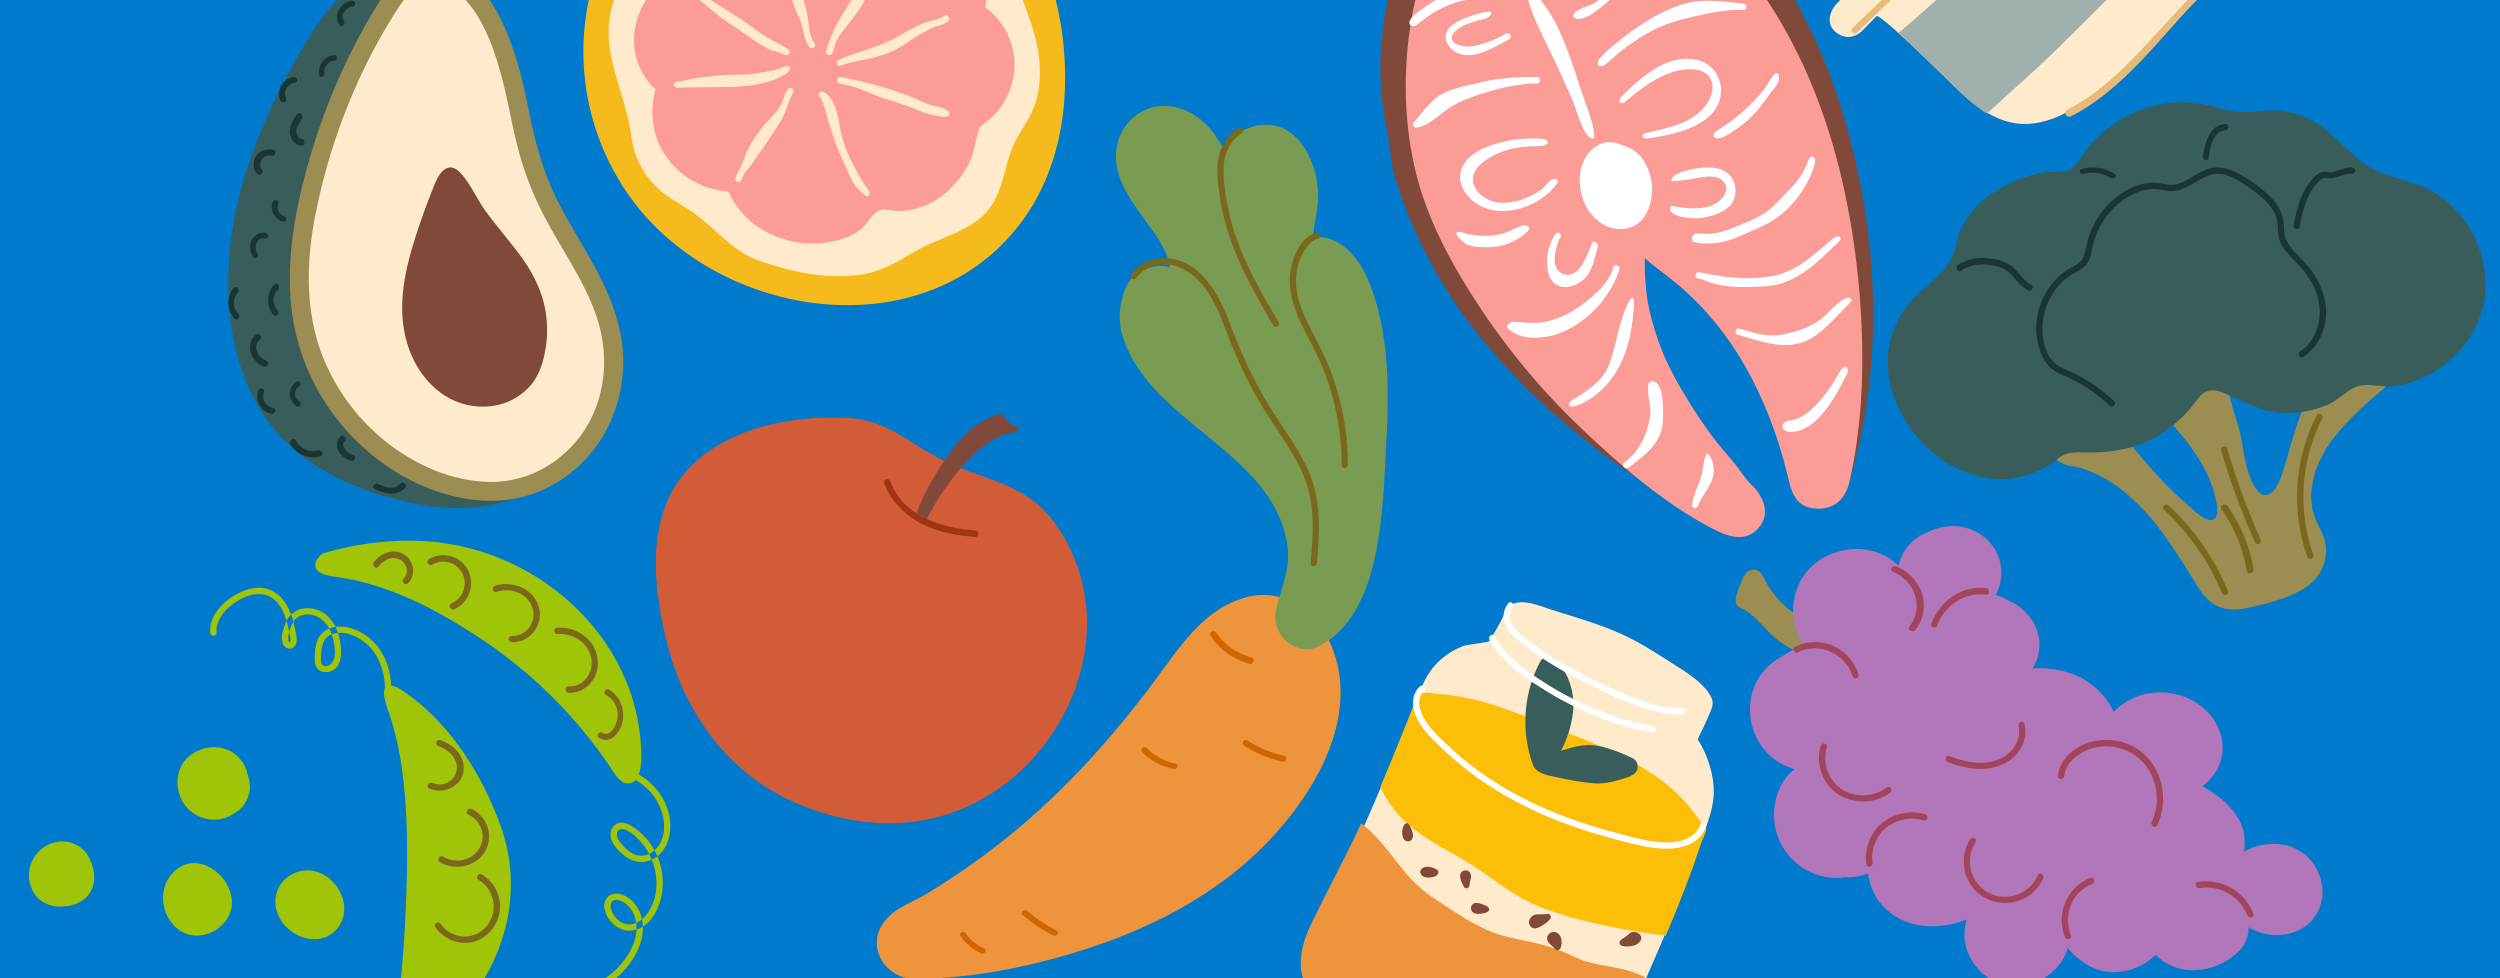
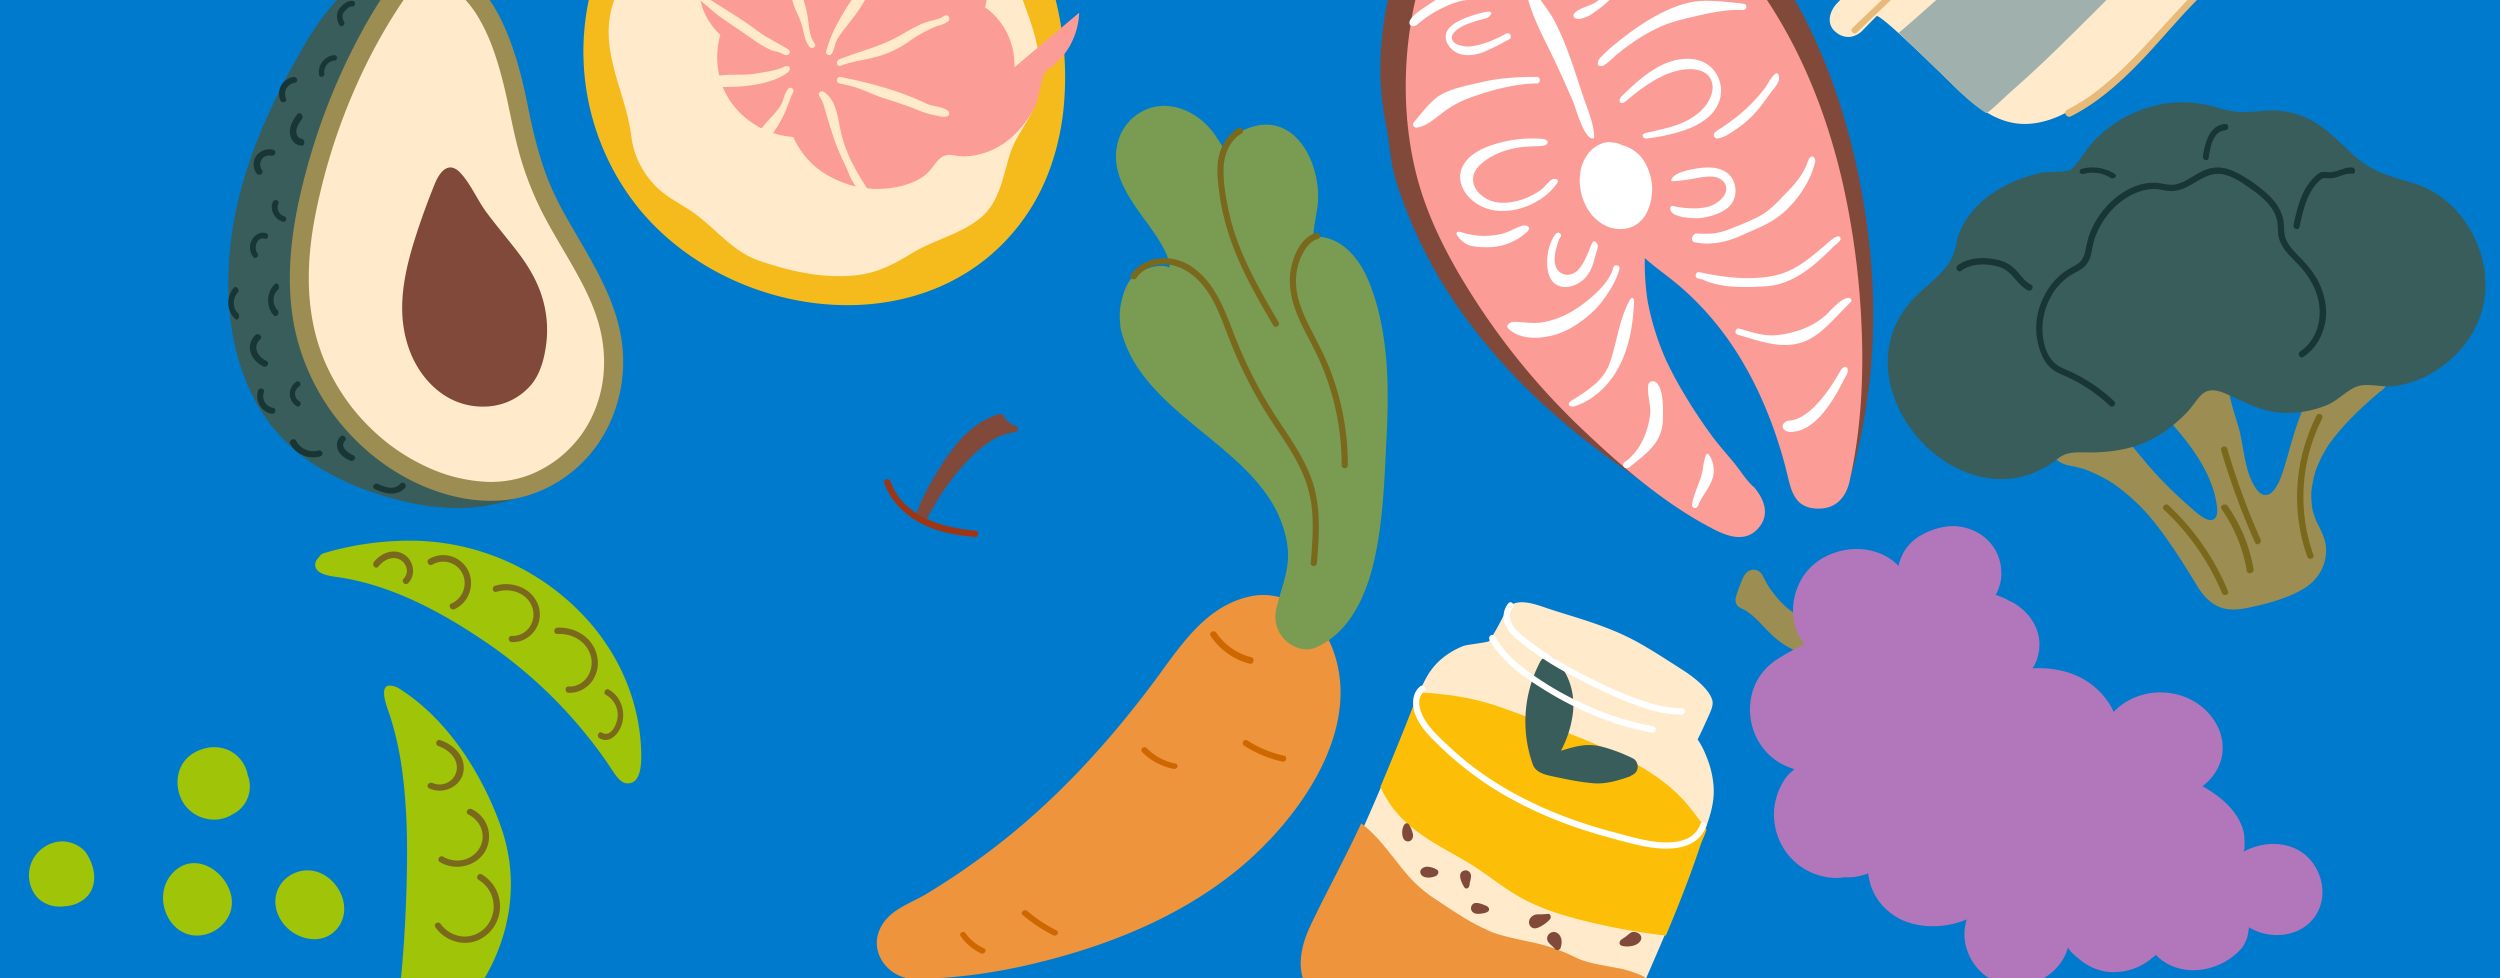
<svg xmlns="http://www.w3.org/2000/svg" width="690" height="270" viewBox="0 0 690 270">
  <g fill="none" fill-rule="evenodd">
    <path fill="#007ACD" d="M0 0h690v270H0z" />
    <path d="M293.47 30.7a88.55 88.55 0 0 0-6.77-44.55c-8.43-19.3-24.68-32.82-45.52-36.72-35.65-6.67-71.15 14.75-78.8 51.17a69 69 0 0 0 13.98 57c26.11 31.84 81.88 38.29 106.86 1.85 5.78-8.42 9.05-18.38 10.25-28.74" fill="#F5BB1D" />
    <path d="M286.95 18.2a37.23 37.23 0 0 0-.45-4.12c-1.35-8.25-5.42-15.69-7.21-23.73-1.6-7.19-6.29-13.54-12.23-17.87-6.36-4.63-13.97-7.2-20.59-11.45-6.33-4.07-14.4-4.38-21.84-3.22-4.9.76-9.68 2.1-14.5 3.2-4.88 1.13-9.82 1.78-14.54 3.52-5.34 1.96-10.07 5.45-12.93 10.44-2.43 4.23-3.2 9.2-5.8 13.36-2.55 4.11-5.98 7.58-7.54 12.27-4.4 13.27 3.44 24.45 4.95 37.26a23.74 23.74 0 0 0 8.15 14.86c2.91 2.44 6.4 4.08 9.45 6.33 6.09 4.46 10.43 10.44 17.79 12.95 8.6 2.93 17.46 4.95 26.62 3.97 6.11-.65 10.48-3.1 15.6-6.19 5.85-3.53 12.78-5.03 18.25-9.24 5.88-4.51 6.58-11.84 8.76-18.4 1.33-4 4.02-7.32 5.82-11.09 1.92-4 2.47-8.45 2.24-12.85" fill="#FFEACC" />
-     <path d="M279.97 18.59a19.52 19.52 0 0 0-7.01-15.77 9.6 9.6 0 0 0-1.08-.76c2.04-7.76-2.54-14.84-8.97-18.84a26.3 26.3 0 0 0-10.7-3.8c-1.16-.13-4.14.47-5.03-.02-1.4-.77-2.74-5.15-3.87-6.55-5.6-6.92-18.24-8.7-25.74-4.03a13.52 13.52 0 0 0-4.69 4.69 15.8 15.8 0 0 0-3.63-1.08 18.71 18.71 0 0 0-4.23-.22c-8.72.78-15.28 6.94-17.88 15.08a23.12 23.12 0 0 0-1 5.42c-.3.14-.58.3-.87.48-11.12 6.93-14.13 22.24-4.43 31.42l.1.09c-.19.6-.35 1.21-.46 1.83a23.2 23.2 0 0 0 .28 9.95c1.43 5.9 5.82 11.04 11.16 13.82 2.9 1.5 5.94 2.33 9.14 2.6a23.29 23.29 0 0 0 4.4 6.56c2.73 2.96 6.25 4.86 9.98 6.24a25.8 25.8 0 0 0 10.23 1.48c4-.22 8.53-1.26 11.76-3.75 1.73-1.32 3-3.95 4.68-5.04 1.78-1.15 3.5-.17 5.81-.16 4.76.02 9.5-1.92 13.1-4.98a27.93 27.93 0 0 0 6.93-9.18c.61-1.27 2.1-8.9 2.7-9.28a20.67 20.67 0 0 0 6.58-6.77 20.27 20.27 0 0 0 2.74-9.43" fill="#FC9C97" />
+     <path d="M279.97 18.59a19.52 19.52 0 0 0-7.01-15.77 9.6 9.6 0 0 0-1.08-.76c2.04-7.76-2.54-14.84-8.97-18.84a26.3 26.3 0 0 0-10.7-3.8c-1.16-.13-4.14.47-5.03-.02-1.4-.77-2.74-5.15-3.87-6.55-5.6-6.92-18.24-8.7-25.74-4.03a13.52 13.52 0 0 0-4.69 4.69 15.8 15.8 0 0 0-3.63-1.08 18.71 18.71 0 0 0-4.23-.22a23.12 23.12 0 0 0-1 5.42c-.3.14-.58.3-.87.48-11.12 6.93-14.13 22.24-4.43 31.42l.1.09c-.19.6-.35 1.21-.46 1.83a23.2 23.2 0 0 0 .28 9.95c1.43 5.9 5.82 11.04 11.16 13.82 2.9 1.5 5.94 2.33 9.14 2.6a23.29 23.29 0 0 0 4.4 6.56c2.73 2.96 6.25 4.86 9.98 6.24a25.8 25.8 0 0 0 10.23 1.48c4-.22 8.53-1.26 11.76-3.75 1.73-1.32 3-3.95 4.68-5.04 1.78-1.15 3.5-.17 5.81-.16 4.76.02 9.5-1.92 13.1-4.98a27.93 27.93 0 0 0 6.93-9.18c.61-1.27 2.1-8.9 2.7-9.28a20.67 20.67 0 0 0 6.58-6.77 20.27 20.27 0 0 0 2.74-9.43" fill="#FC9C97" />
    <path d="M224.83 11.97c-1.35-1.83-1.51-4.18-1.77-6.37-.3-2.44-1.03-4.75-1.68-7.11-.49-1.8-.74-3.62-1.07-5.45a60.05 60.05 0 0 0-2.15-8.34c-.49-1.48-.6-3.06-1.16-4.54-.22-.61-.55-1.51-1.18-1.83-.68-.34-2.08.13-1.78 1.08.72 2.27 1.05 4.63 1.46 6.96.41 2.3 1.08 4.55 1.65 6.8.64 2.59 1.02 5.25 1.8 7.79.52 1.74 1.45 3.32 2.06 5.04.78 2.18.9 4.92 2.33 6.85.66.89 2.16.02 1.5-.88m18.51-26.44l-.04.04c-.8.8-1.29 2.33-1.83 3.34-1.28 2.44-2.6 4.85-4.03 7.2-3.53 5.78-7.7 11.3-9.41 18.03-.26 1 .96 1.46 1.5.71.65-.91.8-2.28 1.23-3.32.58-1.36 1.5-2.52 2.41-3.67 2.47-3.13 4.91-6.24 6.58-9.91.92-2.03 1.66-4.14 2.54-6.18.44-1.04.93-2.07 1.48-3.05.44-.78 1.34-1.76 1.2-2.73-.12-.88-1.08-.96-1.63-.46m-25.78 28.12c-.07-.06-.16-.1-.24-.16-2.13-1.3-4.36-2.44-6.48-3.75-1.56-.95-2.99-2.17-4.51-3.2-3.18-2.15-6.46-4.15-9.7-6.23-1.75-1.13-3.2-2.6-4.95-3.71v-.01c-.64-.82-2.03-.12-1.61.7a.8.8 0 0 0 .4.57l.06.03c.82.95 1.82 1.55 2.8 2.3 1.95 1.5 3.7 3.22 5.7 4.67 2.1 1.5 4.26 2.88 6.37 4.34 1.66 1.15 3.27 2.36 5.01 3.38.88.52 1.8 1 2.75 1.38.48.18.98.22 1.47.36.61.16 1.14.49 1.72.73.23.1.47.18.72.17.54-.01 1.07-.59.88-1.11a.97.97 0 0 0-.39-.46m-.55 4.59c-.64.1-1.37.55-1.97.74-2.05.68-4.11.92-6.23 1.3-3.02.53-6.11.2-9.17.45-1.55.13-3.1.3-4.65.46-1.35.14-2.7.33-4.03.58-1.25.23-2.5.65-3.78.7-.69.03-1.52.64-1.05 1.34.44.65 1.76.34 2.45.33L200.5 24a49.2 49.2 0 0 0 8.8-.77c2.8-.57 5.98-1.53 8.21-3.33l.05-.05c.57-.53.73-1.7-.41-1.61l-.13.01m.55 6.24c-1.03 1.11-1.24 2.99-1.97 4.34-1.18 2.15-2.99 3.66-4.52 5.52-1.4 1.7-2.7 3.5-3.82 5.42-1.17 2.04-1.96 4.22-2.87 6.38l-.04.13c-.54.9-1.04 1.8-1.31 2.83-.3 1.12 1.37 1.59 1.67.48a6.72 6.72 0 0 1 1.62-2.83c.96-1.1 1.77-2.34 2.6-3.53 2.01-2.92 4.05-5.83 5.94-8.82a30.5 30.5 0 0 0 2.47-5.12l1.04-2.73c.24-.6.93-1.35.47-1.97-.32-.43-.9-.5-1.28-.1m22.4 28.45a70.27 70.27 0 0 1-4.53-7.53 37.7 37.7 0 0 1-3.06-7.8c-.7-2.62-.94-5.42-1.89-8a9.04 9.04 0 0 0-2.1-3.45c-.42-.4-1.04-1.03-1.67-.93-.84.14-.86.9-.5 1.45a9 9 0 0 1 1.22 2.65c.92 3.3 1.93 6.56 3.04 9.8 1.04 3 2.55 5.77 3.77 8.71a12.91 12.91 0 0 0 3.52 5.25l1.05.9c.28.24.52.32.85.12.47-.28.3-.7.3-1.17m20.77-48.61c-.43.19-.9.55-1.3.7-1.63.6-3.35.82-4.95 1.52-2.4 1.04-4.63 2.43-6.92 3.69-5.05 2.77-10.7 3.99-15.99 6.18-1.03.42-.58 2.17.46 1.73 3-1.23 6.34-1.49 9.44-2.35a28.38 28.38 0 0 0 8.85-3.96 39.89 39.89 0 0 1 8.17-4.62 8.27 8.27 0 0 0 3.14-1.28c.7-.53.32-1.86-.59-1.7-.1.01-.2.05-.31.1m.96 26.28c-1.74-1.36-4.07-1.12-5.99-2.03-7.55-3.56-15.6-5.77-23.73-7.35-1.1-.22-1.38 1.59-.28 1.8 2.12.42 4.17.9 6.19 1.7 2.01.8 3.99 1.72 6.06 2.37 2.23.7 4.54 1.46 6.78 2.26 2.18.78 4.3 1.87 6.58 2.3.88.19 3.81 1.03 4.5.18a.9.9 0 0 0-.12-1.23" fill="#FFEACC" />
-     <path d="M255.27 226.31c-11.35 2.16-23.4.38-34.56-4.24-.62-.26-1.23-.52-1.83-.79-19.34-8.7-31.1-26.51-35.5-46.74-1.8-8.25-3.01-16.89-2.03-25.32.78-6.67 3.09-13.29 7.41-18.44 10.62-12.64 30.17-16.45 45.93-15.39 9.43.64 15.67 6.25 23.52 10.6 12.16 6.76 24.56 6.48 33.17 18.72 21.69 30.83-.2 74.79-36.1 81.6" fill="#D25C38" />
    <path d="M280.24 119.25a16.55 16.55 0 0 0-7.35 2.86c-4.15 2.77-7.57 6.73-10.57 10.69a67.25 67.25 0 0 0-6.48 10.42 22.02 22.02 0 0 1-2.84-1.6c.51-1.5 1.13-2.97 1.8-4.4a77.7 77.7 0 0 1 4.33-7.72 63.8 63.8 0 0 1 4.7-6.74c3.19-3.87 7.24-7.18 12.13-8.5.34-.1.74.02.92.35.79 1.4 2 2.49 3.52 3.02.86.3.78 1.51-.16 1.62" fill="#81493A" />
    <path d="M269.15 146.43c-9.14-.73-19.98-3.92-23.4-13.6-.37-1.07-2.08-.6-1.7.48 1.64 4.62 5.1 8.29 9.28 10.69 4.82 2.75 10.37 3.78 15.82 4.22 1.14.1 1.13-1.7 0-1.79" fill="#9E3616" />
    <path d="M151.44 126.08c-.67-1.65-1.92-3.17-3.03-4.57-4.57-5.79-7.29-13.6-10.09-20.37-3.3-7.98-6.24-15.98-9.58-23.94-3.3-7.89-6.33-15.93-8.3-24.26-3.34-14.09-3.24-28.73 2.58-42.17 2.12-4.9 7.1-12.67 3-17.75-3-3.72-9.09-4.1-13.47-3.64-7.44.77-14.03 4.9-19.13 10.18-4.59 4.76-8.1 10.44-11.33 16.2-6.75 11.98-12.54 24.6-15.94 37.91-6.17 24.14-4.56 55 16.64 71.7 6.76 5.32 14.75 8.95 23 11.48 8.77 2.7 18.14 4.19 27.3 2.91 6.04-.84 22.08-4.57 18.35-13.68" fill="#395D5B" />
    <path d="M168.93 109c2.35-10.74.75-22.77-4.14-32.93-3.35-6.95-7.57-13.42-11.32-20.15-2.56-4.58-4.87-9.33-6.32-14.4-3.46-12-4.87-24.61-10.27-36-3.35-7.06-9.35-16.93-18.58-15.07-5.24 1.06-9.78 5.44-12.8 9.65-4.34 6.07-6.86 12.92-10.18 19.48-3.33 6.59-6 13.51-8 20.62-4.47 16-5.74 34.29-2.55 50.7 2.56 13.13 8.73 25.71 19.22 34.21 10.98 8.9 27.66 15.18 41.63 10.54 12.1-4.02 20.61-14.28 23.31-26.64" fill="#FFEACC" />
    <path d="M150.19 98.22c.52-2.36.82-4.76.81-7.18-.05-8.6-3.35-15.34-8.5-21.98-2.7-3.48-5.54-6.84-8.18-10.37-2.56-3.44-4.34-7.85-7.21-10.93-3.4-3.66-5.89-.03-7.12 3.01a204.7 204.7 0 0 0-4.87 13.27c-2.18 6.65-4.03 13.5-4.12 20.49-.11 8.9 3.02 17.95 10.24 23.57 3.9 3.03 8.7 4.46 13.61 4.06a17.02 17.02 0 0 0 12-6.26c1.73-2.21 2.74-4.97 3.34-7.68" fill="#81493A" />
    <path d="M124.66-9.5a12.03 12.03 0 0 0-9.31-.6c-3.25 1.2-5.6 3.54-7.63 6.26-3.76 5.03-6.9 10.64-9.8 16.21a175.81 175.81 0 0 0-13.75 36.08c-3.5 13.25-5.54 27.17-3.11 40.8a60.97 60.97 0 0 0 14.36 29.3c7.4 8.42 17.22 14.92 28.03 17.96 6.4 1.8 13.2 2.31 19.73.9a36.03 36.03 0 0 0 15.16-7.56c9.36-7.72 14.2-19.95 13.61-31.98-.59-12.26-6.88-22.86-12.91-33.18-1.49-2.54-2.97-5.1-4.34-7.7a74.64 74.64 0 0 1-3.62-7.87c-2.39-6.2-3.95-12.69-5.26-19.2-1.28-6.43-2.8-12.84-5.14-18.98-2.15-5.64-4.95-11.09-9.2-15.44-2.1-2.15-4.55-4-7.25-5.32-1.27-.63-2.83-.35-3.58.94-.68 1.16-.34 2.96.94 3.59 1.35.66 2.64 1.44 3.83 2.35l.34.28a24.98 24.98 0 0 1 2.3 2.17 29.79 29.79 0 0 1 4.54 6.29c2.9 5.14 4.68 10.8 6.16 16.57 1.58 6.12 2.57 12.38 4.19 18.5a87.7 87.7 0 0 0 6.63 17.6c2.57 5.04 5.56 9.85 8.36 14.76 2.81 4.94 5.3 9.69 6.95 14.93 3.36 10.67 2.22 22.35-4.32 31.67a33.09 33.09 0 0 1-7.75 7.67 33.96 33.96 0 0 1-5.83 3.24c.11-.05.38-.15-.11.04l-.5.2a30.01 30.01 0 0 1-12.19 2 43.85 43.85 0 0 1-16.75-4.28 56.1 56.1 0 0 1-9.79-5.89l-.41-.31-.15-.11c.2.15-.14-.12-.14-.12l-.4-.32a59.5 59.5 0 0 1-9.42-9.5l-.2-.25-.11-.15a63.4 63.4 0 0 1-1.75-2.43 59.4 59.4 0 0 1-5.51-10.01c-.12-.28-.01-.03 0 .02a59.4 59.4 0 0 1-1.2-3.16c-4.02-11.55-3.75-24.03-1.56-35.9a166.92 166.92 0 0 1 10.84-35.38c2.41-5.6 5.14-11.06 8.19-16.33a143.4 143.4 0 0 1 4.86-7.83c1.52-2.26 3.06-4.5 5.42-5.77.12-.07.78-.36.5-.26a9.25 9.25 0 0 1 1.83-.5c-.38.06.4-.03.51-.04l.95.01s.45.04.2.01c-.3-.03.26.05.31.06a8.92 8.92 0 0 1 1.46.41c-.1-.04-.35-.16.15.08 1.28.6 2.82.35 3.58-.94.67-1.14.35-2.99-.94-3.6" fill="#9C8D52" />
    <path d="M97.45.27c-1.42-.31-2.93 1-3.75 2.1-1.02 1.37-.82 3.02-.06 4.46.47.9 1.8.1 1.33-.81-.46-.88-.68-1.84-.05-2.69.35-.47 1.5-1.65 2.12-1.51.96.21 1.38-1.34.4-1.55m-5.16 14.95a4.66 4.66 0 0 0-4.2 5.46c.16.95 1.6.55 1.43-.4a3.14 3.14 0 0 1 2.77-3.55c.96-.06.96-1.57 0-1.5m-11.32 6.01a4.73 4.73 0 0 0-3.6 6.44c.4.96 2.02.54 1.6-.43-.84-2 .26-4.05 2.44-4.44 1.05-.18.6-1.76-.44-1.57m1.06 10.32c-1.12 1.52-2.25 3.31-1.98 5.36.24 1.75 1.43 3.16 3.1 3.3 1.15.1 1.15-1.85 0-1.95-.93-.08-1.39-1.26-1.34-2.13.07-1.2.83-2.3 1.5-3.2.7-.98-.56-2.36-1.28-1.38m-6.66 9.76a4.56 4.56 0 0 0-4.56 1.6 4.19 4.19 0 0 0 0 4.92c.63.9 2.17.05 1.52-.86-1.35-1.88.13-4.5 2.57-4 1.11.21 1.59-1.44.47-1.66m-.06 14.41c-.94 2.18.44 4.73 2.72 5.45.98.31 1.4-1.17.42-1.48a2.64 2.64 0 0 1-1.6-3.56c.4-.91-1.16-1.31-1.54-.4m-1.84 8.63c-1.7-.57-3.4.6-4.08 2.15a4.3 4.3 0 0 0 .54 4.43c.62.8 1.71-.32 1.1-1.1-1.08-1.4-.08-4.68 2.03-3.97.95.32 1.36-1.2.41-1.51M75.9 78.4c-2.31 2.03-2.6 6.27-.37 8.59.75.78 1.83-.58 1.08-1.36-1.43-1.48-1.52-4.19.05-5.58.8-.7.04-2.36-.76-1.66m-11.4 1.08a6.28 6.28 0 0 0 .4 8.57c.79.73 1.56-.92.77-1.64-1.55-1.41-1.47-4.08-.08-5.59.75-.8-.34-2.14-1.08-1.34m6.03 12.97a4.66 4.66 0 0 0-1.41 4.62c.42 1.83 1.9 3.25 3.54 4.06 1 .5 1.9-1 .88-1.5-1.18-.6-2.28-1.49-2.67-2.8a2.94 2.94 0 0 1 .9-3.14c.87-.73-.38-1.96-1.24-1.24m.7 15.37a4.94 4.94 0 0 0 3.72 6.4c1.04.19 1.5-1.44.44-1.64a3.25 3.25 0 0 1-2.56-4.31c.33-1.04-1.27-1.48-1.6-.45m10.6-2.47a4 4 0 0 0 .07 6.78c.82.48 1.55-.85.73-1.33a2.41 2.41 0 0 1-.07-4.13c.8-.5.07-1.83-.73-1.32m-1.74 17.18a7.23 7.23 0 0 0 8.23 3.46c1.18-.31.68-1.95-.51-1.64a5.24 5.24 0 0 1-6.06-2.68c-.53-.99-2.18-.13-1.66.86m13.84-2.02a3.37 3.37 0 0 0-.66 3.68c.6 1.41 1.93 2.33 3.35 2.95 1.04.46 1.95-.99.9-1.45-1.4-.61-3.87-2.36-2.32-4 .77-.8-.5-2-1.27-1.19m9.52 14.49c2.68 1.28 6.12 2.13 8.33-.33.72-.81-.57-1.97-1.3-1.15-1.67 1.86-4.1 1.04-6.1.09-1.05-.5-1.98.9-.93 1.4" fill="#183634" />
    <path d="M363.4 171.59c-4.63-5.5-11.46-8.67-18.96-6.85-12.34 2.99-19.13 14.35-26.28 23.87-12.93 17.24-27.5 33.02-44.67 46.03a208.16 208.16 0 0 1-17.7 12.02c-3.96 2.4-9 3.94-11.83 7.86-5.31 7.39 1.02 15.84 8.8 15.7 10.3-.18 20.6-1.52 30.65-3.81 20.93-4.78 41.82-12.86 58.58-26.7 16.33-13.5 34.4-38.35 25.78-60.7a26.12 26.12 0 0 0-4.36-7.42" fill="#ED943C" />
    <path d="M334.16 175.57a18.47 18.47 0 0 0 10.74 7.62c1.1.28 1.58-1.51.47-1.79a16.6 16.6 0 0 1-9.68-6.77c-.66-.96-2.2-.04-1.53.94m9.24 30.25a32.53 32.53 0 0 0 10.52 4.38c1.08.24 1.55-1.39.46-1.63a31.13 31.13 0 0 1-10.11-4.2c-.93-.6-1.8.86-.87 1.45m-28.19 1.74a16.7 16.7 0 0 0 8.64 4.63c1.15.25 1.65-1.2.5-1.46a15 15 0 0 1-7.83-4.24c-.73-.77-2.03.3-1.3 1.07m-50.07 50.84a14.13 14.13 0 0 0 5.66 4.75c.9.41 1.7-1 .78-1.42a12.63 12.63 0 0 1-5.1-4.16c-.6-.83-1.94-.02-1.34.83m17.12-5.85c2.5 2.14 5.3 4 8.36 5.56 1.02.51 1.95-.82.93-1.34a39.77 39.77 0 0 1-8-5.32c-.82-.7-2.12.38-1.3 1.1" fill="#CF6700" />
    <path d="M380.64 86.63c-.79-3.3-1.8-6.51-3.11-9.56-2.7-6.3-7.77-12.14-15.08-11.72.14-2.64.7-5.22 1.1-7.84 1.77-11.38-5.96-28.23-20.3-21.6a11.41 11.41 0 0 0-5.37 5.39c-.4-.7-.79-1.39-1.22-2.06-.8-1.22-1.6-2.46-2.54-3.58-4.01-4.73-10.57-7.82-16.76-5.82a13.55 13.55 0 0 0-8.55 8.47c-3.6 10.77 5.66 19.47 10.86 27.66 1.08 1.69 2 3.44 2.72 5.31.26.93.48 1.71.38 2.67.04-.4-4.24-1.71-9.52 2.04-2.58 1.84-3.62 6.18-4.09 9.2-.16 1.06-.12 2.1-.06 3.17.05 1.03.11 2.04.37 3.04 6.46 25.08 41.94 32.77 45.82 58.96.97 6.53-1.64 11.62-3.05 17.76a9.06 9.06 0 0 0 5.17 10.37c1.9.81 3.84 1.03 5.74.24 9.64-4.29 14.02-14.67 16.21-24.4 2.45-10.89 2.76-22.52 3.33-33.62.57-11.36.6-22.96-2.05-34.08" fill="#799C52" />
    <path d="M363.28 64.26c-3.97 1.1-6.15 5.85-6.93 9.64-.9 4.39 0 8.79 1.66 12.87 1.7 4.18 4.04 8.05 5.92 12.14a70.88 70.88 0 0 1 6.36 29.47c0 1.12 1.7 1.12 1.71 0a72.5 72.5 0 0 0-5.02-26.64c-1.61-4.1-3.72-7.9-5.67-11.83-1.86-3.75-3.55-7.77-3.62-12.04-.04-2.46.46-4.93 1.5-7.15.94-2.02 2.32-4.16 4.55-4.78 1.05-.3.6-1.98-.46-1.68m-21.47-28.92c-2.63 1.5-4.66 4.6-5.36 7.6-.84 3.56-.34 7.37.17 10.95 1.19 8.34 4.1 16.12 7.9 23.53 2.14 4.22 4.52 8.3 6.89 12.38.56.97 2.03.09 1.46-.89-3.95-6.8-7.96-13.64-10.83-21.02a64.67 64.67 0 0 1-3.24-11.22c-.68-3.51-1.26-7.22-1.06-10.82.2-3.51 1.86-7.23 4.92-8.99.96-.54.1-2.07-.85-1.52m-28.18 41.38a9.11 9.11 0 0 1 6.95-3.72c2.94-.2 5.7.83 8.08 2.57 5.56 4.08 7.94 11.05 10.34 17.3a124.2 124.2 0 0 0 9.7 19.84c3.59 5.9 7.92 11.4 10.74 17.75a33.8 33.8 0 0 1 2.8 11.97c.23 4.32-.12 8.65-.48 12.95-.1 1.13 1.62 1.12 1.71 0 .66-7.88 1.2-15.98-1.61-23.52-2.55-6.82-7.02-12.57-10.83-18.66-4.2-6.7-7.7-13.84-10.55-21.25-2.5-6.52-5.05-13.42-10.74-17.74a13.69 13.69 0 0 0-9.51-2.93c-3.22.31-6.2 1.82-8.07 4.55-.64.93.84 1.8 1.47.89" fill="#7A681D" />
    <path d="M110.03 189.95a3.8 3.8 0 0 0-.66-.33c-5.95-2.29-2.36 5.96-1.65 8.2a89.07 89.07 0 0 1 3.43 16.06c1.54 12.22 1.34 24.77.83 37.05-.26 6.33-.7 12.65-1.3 18.96-.58 5.88-.42 13.26-2.36 18.85a2.7 2.7 0 0 0 .12 2.09c1.13 2.18 2.84 1.41 4.48.33 6.27-4.15 12.18-9.07 16.73-15.06 10.66-14.02 14.53-31.44 8.5-48.22-5.26-14.6-14.76-29.57-28.12-37.93m53.91-16.77a65.91 65.91 0 0 0-49.93-23.95 83.47 83.47 0 0 0-24.63 3.45c-.6.17-1.08.62-1.38 1.17a2.78 2.78 0 0 0-1 2.28c.2 2.33 4.06 2.86 5.82 3.1 14.91 2.08 28.64 9.47 40.95 17.78a128.68 128.68 0 0 1 34.3 34.19c.95 1.38 2.76 4.69 4.64 4.97 4.2.65 4.34-5.42 4.28-8.15-.26-13.2-5.18-25.18-13.05-34.84" fill="#9FC408" />
-     <path d="M172.26 213.95c3.78 1.1 7 3.67 8.99 7.02 2.02 3.42 2.89 8.11.95 11.76-.99 1.85-2.84 3.34-5.02 3.45-2.24.12-4.03-1.45-5.43-3-.67-.75-1.43-1.65-1.49-2.7-.06-1.16.76-1.9 1.93-1.58 1.76.5 3.43 2.08 4.62 3.4 4.78 5.28 6.12 14.3 1.6 20.16-1.35 1.73-3.55 3.11-5.84 2.55-1.87-.46-3.5-2.45-3.93-4.26-.17-.75-.15-1.66.58-2.12.88-.56 2.1-.1 2.9.39a7.78 7.78 0 0 1 3.27 4.77c1.23 4.86-1.63 9.96-4.94 13.37-3.27 3.38-7.76 5.75-12.6 5.24-1.14-.12-1.13 1.63 0 1.75 5.22.55 10.2-2.03 13.76-5.65 3.71-3.79 6.69-9.27 5.6-14.67a9.8 9.8 0 0 0-3.66-5.96c-1.78-1.32-4.75-1.97-6.2.17-1.3 1.91-.2 4.5 1.1 6.1 1.7 2.07 4.06 3.2 6.77 2.54 4.96-1.2 7.29-7.03 7.65-11.57.36-4.42-.97-9.03-3.63-12.6a17.02 17.02 0 0 0-5-4.57c-1.14-.67-2.57-1.22-3.87-.66a3.17 3.17 0 0 0-1.81 2.4c-.46 2.54 1.8 4.9 3.64 6.38 2.01 1.61 4.51 2.37 7.03 1.47 5.27-1.89 6.53-8.1 5.37-12.96a17.25 17.25 0 0 0-11.87-12.3c-1.1-.32-1.56 1.36-.47 1.68M108 190.39c-.02-4.72-1.4-9.55-4.72-13.04-2.88-3.04-7.68-5.33-11.91-4.04a5.95 5.95 0 0 0-4.07 4.35 14.8 14.8 0 0 0-.4 3.03c-.06 1.09-.16 2.32.37 3.31.89 1.67 3.06 1.86 4.6 1 1.89-1.04 2.32-3.4 2.26-5.37-.13-4.1-1.64-8.97-5.62-10.9a7.94 7.94 0 0 0-5.54-.62 6.5 6.5 0 0 0-4.23 4.08c-.67 1.67-1.38 3.9-.57 5.65.76 1.65 3 1.56 3.57-.21.27-.85.13-1.75-.03-2.6a40.8 40.8 0 0 0-.65-3.04 18.94 18.94 0 0 0-2.2-5.43 9.26 9.26 0 0 0-4.7-3.9c-2.5-.87-5.21-.35-7.56.7-4.34 1.92-8.93 6.15-8.58 11.27.07 1.1 1.8 1.12 1.73 0-.24-3.56 2.4-6.5 5.2-8.38 2.9-1.95 6.83-3.32 10.05-1.27 2.5 1.59 3.64 4.63 4.36 7.35.19.74.36 1.48.5 2.23.14.7.38 1.5.3 2.23-.06.46-.24.77-.47.2-.26-.63-.12-1.35.03-2 .37-1.62.87-3.44 2.26-4.5a5.19 5.19 0 0 1 4.27-.75c3.42.8 5.19 4.02 5.83 7.22.32 1.59.57 3.49.05 5.06-.37 1.07-1.95 2.54-3.1 1.47-.59-.53-.44-1.59-.42-2.29.04-.86.08-1.73.25-2.58.35-1.71 1.23-3.1 2.97-3.64 3.73-1.16 7.94 1.09 10.4 3.78 2.88 3.14 4.01 7.47 4.03 11.63 0 1.1 1.75 1.11 1.74 0" fill="#9FC408" />
    <path d="M120.16 255.9c2.74 3.9 7.94 5.49 12.22 3.4a10.25 10.25 0 0 0 .6-17.96c-.96-.55-1.82.96-.87 1.52a8.54 8.54 0 0 1 2.14 12.82 7.87 7.87 0 0 1-6.31 2.8 8.3 8.3 0 0 1-6.31-3.46c-.64-.9-2.11-.03-1.47.88m1.27-17.95c4.32 2.55 10.17 1.16 12.56-3.16a8.31 8.31 0 0 0-3.8-11.46c-1.03-.51-1.95.97-.91 1.48 3.45 1.7 5 5.77 3.15 9.11-1.94 3.52-6.58 4.62-10.1 2.54-.98-.58-1.9.9-.9 1.49m-2.95-20.35c3.92 1.8 8.58-.54 9.37-4.33.86-4.08-2.2-7.56-6.3-8.99-1.14-.4-1.64 1.26-.5 1.66 3 1.04 5.43 3.6 5 6.62a4.78 4.78 0 0 1-6.6 3.57c-1.1-.5-2.06.97-.97 1.48m46.9-13.91c3.18 1.92 6.08-1.8 6.54-5.07.47-3.42-1.11-6.8-3.91-8.31-.88-.48-1.66 1-.77 1.47a6.3 6.3 0 0 1 3.24 5.8c-.07 2.18-1.87 6.11-4.33 4.63-.86-.52-1.64.95-.77 1.48m-8.45-12.49c2.37.12 4.69-1 6.2-2.84a8.54 8.54 0 0 0 1.73-6.94c-.9-5.32-6-8.47-11.04-8.19-1.09.06-1.1 1.8 0 1.74 4.13-.23 8.29 2.07 9.3 6.39.94 4.05-1.95 8.32-6.19 8.1-1.1-.05-1.09 1.69 0 1.74m-15.68-13.99c5.17.18 8.79-4.88 7.48-9.6-1.41-5.1-7.15-7.47-12.12-5.93-1.07.33-.61 1.98.46 1.64 3.97-1.23 8.63.41 9.9 4.51 1.17 3.74-1.56 7.81-5.72 7.67-1.12-.04-1.12 1.67 0 1.7m-15.8-9.07a7.95 7.95 0 0 0 3.84-10.49 7.68 7.68 0 0 0-10.86-3.37c-.99.57-.1 2.14.9 1.56a5.91 5.91 0 0 1 8.43 2.72 6.14 6.14 0 0 1-3.2 8.02c-1.04.47-.14 2.02.9 1.56m-12.82-7.18c2.24-2.27 1.57-6.15-.97-7.83-2.86-1.9-6.43-.61-8.46 1.97-.7.9.51 2.19 1.22 1.28 1.43-1.8 3.76-3.04 5.94-1.93 1.88.95 2.66 3.59 1.05 5.23-.8.8.42 2.1 1.22 1.28" fill="#7A681D" />
    <path d="M92.6 256.81c5.32-5.5 1.1-14.72-5.7-16.35-4.38-1.05-9.19 1.48-10.53 5.9-1.4 4.58 1.34 9.38 5.34 11.52 3.59 1.92 7.95 1.96 10.88-1.07m-29.82-3.38c5.08-8.2-6.7-20.14-14.54-13.04-7.4 6.7-1.12 20.6 9.11 17.34a9.92 9.92 0 0 0 5.43-4.3m1.51-28.75a8.35 8.35 0 0 0 2.07-1.43 8.62 8.62 0 0 0 2-9.37v-.07a9.4 9.4 0 0 0-5.05-6.66c-3.11-1.42-6.37-1.15-9.37.42-4.71 2.45-6.02 7.9-4.04 12.65 2.3 5.5 9.42 7.77 14.4 4.46M23.8 247.67c3.53-3.46 2.37-9.11-.38-12.74a8.83 8.83 0 0 0-6.67-2.7 9.49 9.49 0 0 0-6.23 2.97 9.32 9.32 0 0 0-1.58 10.47c1.58 3.43 5.36 5.01 9.03 4.44a9.05 9.05 0 0 0 5.83-2.44" fill="#9FC408" />
    <path d="M472.95 217.01c.24 3.27-.44 6.4-1.45 9.45-.68 2.07-1.52 4.1-2.31 6.11-2.8 8.5-6.12 16.94-9.63 25.28a937.11 937.11 0 0 1-5.46 12.67l-2.79 6.34c-2.43 5.54-4.81 11.16-7.56 16.55-2.37 4.65-5.5 8.97-10.4 11.15-4.68 2.09-9.64 1.87-14.6 1.17-13.62-1.92-26.34-8.27-37.83-15.6-7.26-4.63-16.9-9.97-20.06-18.44-1.84-4.96-.48-10.55 1.75-15.34 4.47-9.58 9.56-18.83 13.92-28.48l.34-.77a575.8 575.8 0 0 0 4.41-10.16c3.11-7.35 6.1-14.77 9.02-22.2l.65-1.68c1.55-3.96 3.2-7.89 6.46-10.8a21.25 21.25 0 0 1 6.55-3.99c.92-.35 6.83-.97 7.07-1.34a74.36 74.36 0 0 0 4.5-8.12c2.2-4.65 8.7-1.84 12.17-.7 5.02 1.63 10.09 3.04 15.03 4.92 7.72 2.92 11.44 5.3 21.7 11.89 2.69 1.73 7.15 5.03 8.13 8.23.43 1.4-.32 2.91-.88 4.2-1 2.28-2.04 4.52-3.13 6.74a22.7 22.7 0 0 1 2.43 4.73 26.37 26.37 0 0 1 1.97 8.2" fill="#FFEACC" />
    <path d="M454 269.68l-2.81 6.31c-2.46 5.52-4.87 11.1-7.64 16.48-2.39 4.63-5.56 8.93-10.5 11.1-4.73 2.08-9.73 1.86-14.73 1.16-13.76-1.91-26.6-8.23-38.2-15.53-7.33-4.6-17.07-9.92-20.25-18.36-1.86-4.93-.49-10.5 1.77-15.27 4.5-9.53 9.65-18.73 14.05-28.35a38.81 38.81 0 0 1 5.76 5.61c2.1 2.48 4.07 5.06 6.1 7.58l.65.77.7.79a36.07 36.07 0 0 0 5.59 5.05l.04.03.41.3 1.17.79 2.2 1.46c1.5 1 3 1.98 4.52 2.93a61.07 61.07 0 0 0 9.16 4.82c3.9 1.4 7.98 2.05 12 2.98a48.1 48.1 0 0 1 7.14 2.25c1.83.73 3.59 1.65 5.4 2.4 3.2 1.1 6.56 1.54 9.87 2.2a28.94 28.94 0 0 1 7.6 2.5" fill="#ED943C" />
    <path d="M471 228.94c-.69 2.08-.73 1.88-1.53 3.9-2.81 8.54-6.16 17-9.69 25.38-6.1-.7-12.17-1.7-18.16-3.06-6.9-1.55-13.91-3.36-20.26-6.55-5.82-2.92-10.75-7.3-16.32-10.63-5.76-3.45-11.94-6.38-16.93-10.98a29.1 29.1 0 0 1-7.11-9.84 934.6 934.6 0 0 0 9.07-22.3c.22-.56 1.2-2.98 1.41-3.55 2.78-.26 4.27.12 7.1.38a69.1 69.1 0 0 1 16.07 3.68c5.82 2.01 11.52 4.35 17.25 6.6 10.16 3.98 21.18 8.49 29.56 15.74 3.76 3.25 6.6 7.27 9.54 11.23" fill="#FCBE07" />
    <path d="M450.65 209.3a46.63 46.63 0 0 0-5.83-2.41c-1.98-.67-4-1.23-6.1-1.26-2.11-.03-4.23.5-6.24 1.08l-1.65.48a30.1 30.1 0 0 0 3.34-10.79c.47-5.03-1-10.18-4.5-13.9l-.02-.02a2.56 2.56 0 0 0-.98-.95 2.66 2.66 0 0 0-3.54 1.03 35.35 35.35 0 0 0-2.06 28.47c.94 2.57 4.34 2.99 6.65 3.49 3.33.72 6.74 1.39 10.14 1.66 3.32.26 6.54-.7 9.66-1.76.3-.1.58-.25.82-.45.56-.2 1.05-.6 1.36-1.15.65-1.2.22-2.9-1.05-3.52" fill="#395D5B" />
    <path d="M389.97 230.24a8.64 8.64 0 0 0-1.04-2.6c-.2-.37-.58-.51-.95-.35-.42.18-.61.65-.76 1.08-.45 1.3-.31 3.97 1.5 3.85.94-.06 1.4-1.07 1.25-1.98m6.59 9.78c-.8-.5-1.82-.8-2.74-.8-.98 0-2.35.88-1.6 2.13.17.3.45.5.74.62.99.43 2.19.25 3.17-.12.71-.26 1.31-1.3.43-1.83m9.41 1.48a1.7 1.7 0 0 0-.1-.35 1.44 1.44 0 0 0-1.66-.9c-2.21.5-.86 3.38-.08 4.61.34.54.98.44 1.29-.07.18-.3.18-.68.23-1.03.12-.7.45-1.52.32-2.25m4.98 9.21c-.15-.41-.57-.65-.94-.8-.91-.37-1.66-.7-2.64-.7-1.25 0-1.83 1.59-.94 2.48.6.6 1.53.56 2.31.47.66-.09 2.6-.32 2.2-1.45m16.24 1.51c-.71.08-1.43.13-2.15.13-.51 0-1.03-.02-1.53.17-.77.29-1.52 1.1-1.5 2.03.02.58.32 1.13.77 1.43.84.55 1.92.02 2.7-.43a9.03 9.03 0 0 0 2.24-1.76c.52-.5.33-1.67-.53-1.57m2.87 5.47c-.4-.34-.89-.54-1.43-.46-1.08.17-1.82 1.16-1.57 2.16.24 1 1.45 1.64 2.06 2.45a.92.92 0 0 0 1.61-.24c.3-.87.4-1.87.11-2.76-.13-.41-.4-.84-.78-1.16m22.85.67c-.39-.94-1.87-1.4-2.73-.98-.25.13-.47.31-.69.5-.38.31-.76.62-1.17.9-.37.27-.82.46-1.1.83-.27.35-.3.93.05 1.23.19.15.42.22.66.27a6.2 6.2 0 0 0 3.48-.32c.88-.38 1.94-1.32 1.5-2.43" fill="#81493A" />
    <path d="M391.96 189.44c-2.4 2-2.32 5.39-1.22 8.07 1.2 2.95 3.42 5.32 5.66 7.51a94.52 94.52 0 0 0 16.09 12.8 109.46 109.46 0 0 0 19.27 9.38c3.6 1.36 7.28 2.55 11 3.58 3.52.98 7.06 2 10.65 2.73 6.09 1.23 14.85 1.67 17.53-5.5.4-1.05-1.28-1.5-1.67-.46-2.19 5.85-9.9 5.3-14.79 4.39-3.26-.61-6.46-1.56-9.67-2.42a132 132 0 0 1-10.26-3.16c-12.4-4.38-24.31-10.77-34.03-19.8-2.38-2.21-4.94-4.46-6.79-7.17-1.66-2.44-3.32-6.4-.55-8.72.86-.71-.37-1.94-1.22-1.23m19.16-12.89c3.27 5.95 8.93 9.95 14.47 13.44a92.58 92.58 0 0 0 18.78 9.15 76.87 76.87 0 0 0 11.55 3.07c1.08.2 1.55-1.52.46-1.72a79.63 79.63 0 0 1-19.34-6.24 84.96 84.96 0 0 1-17.33-10.5 27.68 27.68 0 0 1-7.1-8.1c-.55-.99-2.04-.1-1.5.9m5.19-10.04a5.75 5.75 0 0 0-.9 5.79c.82 2.2 2.66 3.63 4.42 5.05a82.9 82.9 0 0 0 13.13 8.64c6.14 3.29 12.39 6.46 18.96 8.77 3.9 1.37 8.08 2.56 12.25 2.46 1.12-.03 1.12-1.79 0-1.76-3.46.09-6.89-.8-10.16-1.85a89.2 89.2 0 0 1-10.39-4.17c-6.53-3.06-13.05-6.43-18.94-10.6-2.12-1.5-4.34-3.07-6.16-4.93-1.52-1.56-2.6-4.26-.98-6.16.73-.85-.5-2.1-1.23-1.24" fill="#FFF" />
    <path d="M479.86 136.57c-7-3.78-13.85-7.82-20.49-12.18a235.73 235.73 0 0 1-13.07-9.23l-.54-.42c1.33 1.01.4.3.1.07a179.61 179.61 0 0 1-21.35-19.27 154.86 154.86 0 0 1-8.75-10.13l-.48-.62a141.78 141.78 0 0 1-4.2-5.8A126.77 126.77 0 0 1 398.97 57l.52 1.25a119.52 119.52 0 0 1-3.39-8.98 55.56 55.56 0 0 1-2.3-10.17l.19 1.38c-.33-2.44-.61-4.9-1.03-7.32-.33-1.9-.77-3.79-1.03-5.7l.18 1.38c-.95-7.03-.77-14.2.16-21.23L392.09 9c.8-5.86 2.09-11.72 4.4-17.19l-.52 1.25a50.12 50.12 0 0 1 5.89-10.19l.24-.3c.31-.43-.48.57-.42.53.23-.14.48-.6.65-.81a46.93 46.93 0 0 1 6.58-6.58c.11-.06.22-.16.32-.24a47.51 47.51 0 0 1 2.11-1.49 42.1 42.1 0 0 1 6.73-3.6l-1.25.53A46.25 46.25 0 0 1 426.99-32c4.26-.55 8.56-.53 12.8.04l-1.39-.19c4.62.65 9.12 1.91 13.42 3.7l-1.26-.53a61.43 61.43 0 0 1 13 7.48c.3.21 1.04.91-.13-.1l.46.35A89.68 89.68 0 0 1 478-7.08l.54.68c.67.84-.76-1-.1-.15l1.03 1.38c2.63 3.54 5.02 7.24 7.2 11.07 2.46 4.32 4.64 8.8 6.59 13.38l-.53-1.24a178.4 178.4 0 0 1 10.58 35.43 192.18 192.18 0 0 1 1.58 9.36 175.7 175.7 0 0 1 1.23 35.61c-.24 3.4-.59 6.77-1.04 10.14l.18-1.39a145.8 145.8 0 0 1-5.61 24.94c-.84 2.6.98 5.8 3.66 6.4a5.37 5.37 0 0 0 6.45-3.63c3.54-11 5.66-22.42 6.65-33.92a172.6 172.6 0 0 0-.43-33.17 198.48 198.48 0 0 0-6.32-32.9 161.11 161.11 0 0 0-11.34-29.47A111.17 111.17 0 0 0 480.6-20a88.54 88.54 0 0 0-12.2-10.84 66.05 66.05 0 0 0-14.2-7.81 55.18 55.18 0 0 0-31.6-3.08 48.37 48.37 0 0 0-25.89 14.6c-6.86 7.42-11.31 16.52-13.5 26.33-2.38 10.72-2.97 21.97-1.13 32.82.4 2.38.92 4.74 1.25 7.14l-.2-1.39c.4 2.96.73 5.94 1.32 8.87a53.3 53.3 0 0 0 1.96 6.66 130.27 130.27 0 0 0 19.5 36.33c5.7 7.51 12 14.52 18.9 20.96 7.03 6.58 14.6 12.6 22.46 18.16a260.06 260.06 0 0 0 27.3 16.81c2.4 1.3 5.82.68 7.17-1.86 1.3-2.44.7-5.74-1.88-7.13" fill="#81493A" />
    <path d="M510.49 132.82c-.93 4.09-3.35 7.16-7.64 7.52-2.02.17-4.17-.13-5.8-1.35-2.26-1.72-2.97-4.76-3.63-7.54-3.6-15.07-10.18-30.48-20.07-42.48a81.65 81.65 0 0 0-5.14-5.7 75.74 75.74 0 0 0-5.83-5.3c-2.4-1.95-4.9-3.75-7.27-5.74a43.3 43.3 0 0 1-1.14-1 69.1 69.1 0 0 0 .76 11.76c1 5.5 2.7 10.84 4.9 15.97.98 2.1 2.02 4.17 3.14 6.2a144.42 144.42 0 0 0 9.58 14.95c1.9 2.62 4.13 5.06 6.19 7.56 1.79 2.18 3.53 5.1 5.68 6.9 2.64 3.21 4.3 7.27 1.31 10.94-3.6 4.43-8.64 2.6-12.86.4-4.44-2.3-8.7-4.98-12.78-7.87-8.31-5.9-15.96-12.7-23.35-19.73A193.7 193.7 0 0 1 408.3 84.6c-7.31-11.11-13.94-23.1-17.29-36.08-3.48-13.5-3.84-28.06-1.67-41.8 1.56-9.96 4.64-19.9 10.54-28.05 14.86-20.51 41.45-18.49 61.01-6.18 4.62 2.9 8.8 6.27 12.6 10 6.03 5.87 11.15 12.63 15.72 19.88l.44.7c1.65 2.65 3.2 5.36 4.66 8.12 6.62 12.52 11.3 26.06 14.43 39.98a222.41 222.41 0 0 1 5.03 38.37c.67 14.34-.1 29.27-3.29 43.28" fill="#FC9C97" />
    <path d="M455.77 54.77c.13-1.09.3-2.24.2-3.35a15.86 15.86 0 0 0-1.73-6.13 10.12 10.12 0 0 0-6.61-5.23 5.44 5.44 0 0 0-1.67-.64l-1.85-.2a6.68 6.68 0 0 0-3.4 1.09 7.4 7.4 0 0 0-2.14 1.81 11.26 11.26 0 0 0-2.15 4.2c-.29.98-.32 2.04-.4 3.04-.03.53-.03 1.06.03 1.59.44 4.46 2.33 8.32 6.01 10.74a9.39 9.39 0 0 0 6.69 1.4 7.76 7.76 0 0 0 4.53-2.56c1.11-1.27 1.63-2.66 2.15-4.27.16-.49.27-.98.34-1.49m22.62-4.91c-1.5-3.23-5.1-3.86-8.25-3.58-1.92.17-8.63 1.03-8.9 3.66-.02.23 4.27-.3 4.62-.36 2.3-.36 4.61-1 6.96-.8 2.9.26 4.8 2.91 2.83 5.53a8.34 8.34 0 0 1-5.29 2.97c-2.4.42-4.84.2-7.24-.12-.54-.07-1.94-.74-2.1.14-.5 2.95 7.03 3.1 8.76 2.83 2.55-.41 5.68-1.34 7.56-3.23 1.8-1.82 2.11-4.73 1.05-7.04M440 37.4c-.23-3.72-2.05-7.74-3.2-11.24-2.24-6.74-4.48-14.14-7.78-20.4-1.53-2.9-3.74-5.38-5.4-8.2-.93-1.55-3.08-3.95-2.53-.77 1.11 6.42 4.18 12.07 6.97 17.82 2.19 4.5 4.25 9.05 6.2 13.67.69 1.66 3.06 10.46 5.52 9.92.18-.04.24-.32.21-.8m30.68-19.98c-3.56-2-8.43-1.27-12.16.61-4.2 2.12-7.43 5.15-10.78 8.4-.54.52-1.07 1.48-.46 1.9.46.33 1.07-.05 1.5-.42 4.88-4.16 11.56-9.1 18.25-8.8 1.72.07 3.53.6 4.63 1.93a5.04 5.04 0 0 1 .94 4c-.7 4.07-4.24 7-7.77 8.63-3.35 1.53-7 2.18-10.58 3.05-.34.08-.73.2-.85.55-.12.34.14.71.47.85.33.14.7.1 1.05.06 2.96-.35 5.89-.98 8.74-1.85a22.9 22.9 0 0 0 6.62-3.03c2-1.41 3.67-3.39 4.37-5.74a8.98 8.98 0 0 0-.6-6.58 8.38 8.38 0 0 0-3.37-3.56m-24.26-25.5a4.45 4.45 0 0 0-2.05-2.12c-2.48-1.22-5.3-.33-7.56.97-2.7 1.54-4.95 3.76-7.43 5.64-.89.68-.02 2.24.88 1.55 3.4-2.57 7.9-7.03 12.53-5.58 4.52 1.4-.05 6.6-2.08 8.06-1.7 1.22-4.3 1.58-5.82 2.87-1.2 1-.48 2.13 1.3 1.88a8.72 8.72 0 0 0 3.62-1.65c3.51-2.41 9.01-6.64 6.61-11.62m59.93 73.68c-.38.2-.71.47-.9.62-5 4.18-9.46 8.65-16.05 9.92-6.65 1.28-13.74.43-20.3-1.01-1.1-.25-1.56 1.47-.46 1.71l1.27.3c5.29 2.47 11.73 2.2 17.4 1.88 4.96-.28 9.36-2.7 13.16-5.8a69.7 69.7 0 0 0 5.33-4.92c.4-.4 2.24-1.75 2.21-2.3-.06-1.1-.93-.84-1.66-.4m3.45 16.67c-2.17.45-4.64 3.65-6.12 4.94a20.36 20.36 0 0 1-7.03 3.92c-2.59.85-5.46 1.52-8.2 1.42-2.87-.1-5.61-1.07-8.35-1.84-1.1-.3-1.56 1.37-.47 1.67 5.73 1.62 11.98 4.13 17.94 2.05 3.6-1.25 6.38-4.05 9.02-6.76l4.11-4.21c.12-.12.24-.24.29-.4.14-.44-.38-.87-.86-.84l-.33.05m-1.24 19.33a3.2 3.2 0 0 0-.65.82c-2.42 4.4-8.43 13.66-14.34 13.66-2.66.93-1.61 3.24.84 3.14 4.8-.2 8.38-4.38 10.85-8.01a53.45 53.45 0 0 0 3.56-6.23c.33-.67 1.25-1.93 1.19-2.7-.12-1.32-.84-1.22-1.45-.68m-9.38-57.5c-.1.21-.18.44-.26.65-1.16 3.2-3.21 5.77-5.42 8-2.15 2.18-4.37 4.79-6.89 6.33-2.63 1.6-5.63 2.72-8.43 3.84a20.69 20.69 0 0 1-5.03 1.48c-1.63.2-3.28.1-4.92.05a.81.81 0 0 0-.71.35c-.66.5-.76 1.88.2 2.07 4.31.9 8.86-.01 12.92-1.88 4.06-1.87 8.03-3.18 11.62-6.34 3.77-3.31 7.48-8.52 8.72-13.98.22-1-.68-1.92-1.4-1.18-.18.16-.3.38-.4.61m-9.9-23.03c-.89 1.08-1.84 2.85-2.14 3.25a45.25 45.25 0 0 1-9.04 8.86c-.93.7-1.88 1.36-2.83 2.02-.6.42-2.14 1.14-2.25 1.96-.09.6.53 1.14 1.1 1.05 2.07-.3 3.97-1.8 5.67-2.95a28.83 28.83 0 0 0 6.27-6.06c.93-1.16 1.76-2.4 2.65-3.58.8-1.08 1.77-2.04 2.2-3.34.16-.46.19-1.77-.36-2.02-.33-.16-.79.22-1.27.8m-8.11-20.03a3.24 3.24 0 0 0-.26-.04c-3.5-.37-7-.82-10.53-.76-2.84.04-5.65.72-8.28 1.76-5.74 2.26-10.9 5.82-15.7 9.68a40.87 40.87 0 0 0-4.86 4.44c-.5.55-1.04 2.47.38 2.05.2.08.44.07.69-.08 1.33-.83 2.42-1.99 3.62-3a55.3 55.3 0 0 1 3.94-3.01 48.37 48.37 0 0 1 8.24-4.75c2.98-1.3 6.16-2.05 9.3-2.78 2.7-.63 5.41-1.24 8.16-1.56a25.5 25.5 0 0 1 4.2-.23c.7.03 1.94.2 1.94-.87 0-.56-.38-.77-.84-.85m-52.83 48.53c-.87.46-2.08 2.14-2.83 2.7-3.24 2.37-7.59 4-11.68 3.66-5.44-.45-10.07-6.03-5.23-10.5 2.46-2.27 5.65-3.63 8.89-4.4 2.62-.6 5.31-.6 8-.74.76-.04 1.76-.35 1.67-1.09-.07-.6-.84-.8-1.45-.86-4.74-.38-9.56.22-14.05 1.75-2.68.92-5.34 2.24-7.08 4.45-3.2 4.1-1.13 8.83 2.79 11.54 6.93 4.8 18 .98 22.4-5.5.71-1.04-.33-1.38-1.22-1.1l-.21.09m11.09 17.54c-1.05 2.34-1.89 5.06-3.56 7.05a4.55 4.55 0 0 1-2.9 1.7 3.46 3.46 0 0 1-3.3-1.71c-1.26-2.25-.16-5.77.62-8.01.19-.54.85-.89.45-1.51-.56-.85-1.37-.16-1.74.45-1.86 2.96-2.58 7.49-1.45 10.83 1.64 4.85 7.3 3.79 10.12.64 1.49-1.67 2.16-3.91 2.67-6.04.15-.62.84-2.36.63-2.95-.21-.6-1.1-1.44-1.54-.45M415.7 9.27c-3.07 1.69-6.12 3-9.63 3.52-1.52.22-5.15-.24-5.36-2.24-.06-.63.3-1.23.73-1.7 1.64-1.75 4.08-2.43 6.3-3.15.84-.27 2.63-.51 3.25-1.14 2.38-2.41-2.75-.87-3.54-.62-2.64.84-7.5 2.33-8.34 5.37a3.8 3.8 0 0 0 .5 2.89c2.2 3.8 6.86 3.5 10.37 1.93a50.12 50.12 0 0 0 5.44-2.7c.47-.29 1.57-.6 1.58-1.26.01-.67-.62-1.28-1.3-.9m8.47 11.96h-.73a76.09 76.09 0 0 0-9.5.54c-1.65.22-3.3.5-4.92.89-3.39.8-7 1.43-10.2 2.88-3.65 1.66-5.94 5.21-8.57 8.17-.63.7.02 1.62.84 1.5 2.45-.36 4.62-2.19 6.55-3.68a27.8 27.8 0 0 1 7.12-4.2c5.82-2.2 13.2-4.29 19.41-4.3 1.1 0 1.1-1.8 0-1.8m-2.27 41.43c-.3-.44-1.16-.58-2.06-.27-1.9.67-3.54 1.75-5.6 2.21a20.5 20.5 0 0 1-10.49-.39c-3.95-1.23-.25 2.9 1.73 3.49 1.93.56 4.06.56 6.07.5a15.7 15.7 0 0 0 9.82-4.12c.65-.59.74-1.08.52-1.42m23.38 11.17a16 16 0 0 1-.16.55c-.78 2.36-2.43 4.38-4.2 6.13a37.79 37.79 0 0 1-6.27 4.95 24.79 24.79 0 0 1-8.33 3.4c-3.04.61-5.62 0-8.57-.03-.83-.01-2.41.98-1.42 1.9 3.55 3.26 9.2 2.84 13.52 1.45a22.78 22.78 0 0 0 6.23-3.27 26.75 26.75 0 0 0 5.86-5.41c2.01-2.6 3.88-5.52 4.87-8.65l.17-.57c.28-1.06-1.4-1.51-1.7-.45m4.34 9.38c-2.8 5.33-3.34 11.28-5.28 16.88-1.76 5.1-6.35 7.8-10.65 10.53-.63.4-1.12 1.28-.06 1.56.4.1.83-.01 1.22-.14 4.52-1.52 8.3-4.88 10.88-8.9 3.75-5.9 4.97-12.86 5.27-19.73.02-.4.01-.88-.3-1.12-.3-.23-.67.14-1.08.92m8.85 24.89a5.58 5.58 0 0 0-1.12-2.33c-.74-.81-2.16-.76-2.39.44-.48 2.5.81 5.55.49 8.22-.57 4.67-2.69 9.93-6.7 12.87l-.32.23c-.78.52-.42 1.85.63 1.68.39-.07.7-.31 1-.55 4.79-3.8 8.92-6.76 8.92-13.25.05-1.78.12-4.93-.51-7.31m13.24 17.46c-1.03-1.65-1.63 3.29-1.7 3.8-.51 3.44-2.42 6.36-2.98 9.78-.19 1.13 1.22 1.52 1.62.47.92-2.4 2.67-4.3 3.67-6.64a7.64 7.64 0 0 0-.6-7.4v-.01M413.33-2.7c-.84-.65-2.54-.8-3.37-.92-5.83-.87-11.49 1.97-16.19 5.26-.94.65-5.61 3.44-4.64 5.13.24.41.8.53 1.26.4.45-.13.83-.45 1.2-.76a32.14 32.14 0 0 1 9.93-5.64c4.03-1.41 8.55-.77 12.47-2.1.05-.4-.11-.64-.3-.97a1.39 1.39 0 0 0-.36-.4" fill="#FFF" />
    <path d="M592.16-72.11c.12 1.13-.24 2.89-1.1 3.73l-3.67 3.57A339.57 339.57 0 0 1 606.62-44c1.7 2 3.3 3.95 4.69 5.92 3.8 5.42 11.07 13.58 7.92 20.87-2.03 4.71-5.46 8.35-9.06 12a242.7 242.7 0 0 0-6.9 7.26 215.96 215.96 0 0 1-22.04 21.2c-6.2 5.17-12.9 10.33-21.15 10.92-4.57.32-8.6-1.15-12.28-3.47-5.1-3.23-9.52-8.1-13.69-12.02-.68-.64-6.13-5.97-10.54-9.93-2.9-2.6-5.34-4.6-5.66-4.28l-3.7 3.78a5.89 5.89 0 0 1-3.53 1.92 5.26 5.26 0 0 1-3.74-1.1c-3.11-2.25-2.05-5.98.19-8.28a3503.57 3503.57 0 0 1 45.5-45.9 3783.04 3783.04 0 0 1 30.33-29.72 6.08 6.08 0 0 1 3.53-1.92 5.3 5.3 0 0 1 3.75 1.1 5.26 5.26 0 0 1 1.92 3.53" fill="#FFEACC" />
    <path d="M613.98-34.54c.32.46-4.3 4.94-4.77 5.46a1071.4 1071.4 0 0 1-39 40.17 332.08 332.08 0 0 1-15.69 14.64c-.64.56-5.92 5.72-6.37 5.48-5.1-3.25-9.5-8.15-13.65-12.1-.67-.65-6.11-6.02-10.5-10.01a441.15 441.15 0 0 0 19.38-17.47c4.03-3.9 8-7.87 11.88-11.93 12.62-13.15 25.62-25.85 36.52-40.48a283.84 283.84 0 0 1 15 16.71c1.7 2.03 5.83 7.55 7.2 9.53" fill="#A0B0AD" />
    <path d="M512.5 8.97c8.92-8.58 17.98-17.02 27-25.5s18-17 26.76-25.76c4.92-4.91 9.76-9.9 14.5-15 .76-.81-.47-2.04-1.24-1.22a681.84 681.84 0 0 1-26.1 26.37c-8.92 8.6-17.98 17.03-27.01 25.52-5.07 4.76-10.13 9.54-15.15 14.37-.8.78.43 2 1.24 1.22m104.73-23.42C611-7.71 604.78-1.15 598.55 5.58c-5.48 5.93-10.84 12.04-17 17.28a56.3 56.3 0 0 1-11.02 7.44c-1.2.61-.14 2.4 1.06 1.8 7.12-3.6 13.15-8.94 18.68-14.6 6.13-6.29 11.59-13.23 17.93-19.3 3.81-3.63 7.01-7.39 10.51-11.18.91-.98-.56-2.46-1.48-1.47" fill="#E8BA79" />
    <path d="M659.87 103.5a7.5 7.5 0 0 0-1.1-5.52 8.87 8.87 0 0 0-2.07-2.04 7.7 7.7 0 0 0-1.24-4.6 7.82 7.82 0 0 0-4.44-3.12 80.02 80.02 0 0 0-13.56 20.18 98.93 98.93 0 0 0-4.55 12.16c-.86 2.77-1.58 5.59-2.43 8.36-.61 2-1.3 4.07-2.48 5.81-.82 1.22-2.16 2.43-3.7 1.66-.94-.47-1.6-1.43-2.13-2.32a18.26 18.26 0 0 1-1.8-4.25c-.95-3.25-1.33-6.63-2.03-9.94-.36-1.76-.95-3.44-1.47-5.16a86 86 0 0 1-1.58-5.9 70.62 70.62 0 0 1-1.7-12.01c0-.15.05-.26.14-.33l-.02-.1a570.17 570.17 0 0 0-23.18 7.59l-2.04.71c4.48 5.42 9.54 10.32 13.94 15.8 4.09 5.1 7.8 10.87 9.13 17.37.28 1.41 1.08 4.86-.84 5.58-.83.32-1.78-.12-2.48-.53-1.54-.9-2.87-2.17-4.2-3.33a115.26 115.26 0 0 1-9.23-9.01c-2.78-3.06-5.3-6.35-8.09-9.4a31.18 31.18 0 0 0-4.46-4.17 24.7 24.7 0 0 0-5.3-2.91c-3.08-1.26-6.3-2.05-9.48-3a7.53 7.53 0 0 0-2.2 5.81c.06.49.15.97.28 1.44a5.8 5.8 0 0 0-.45 1.49c-.28 1.88-.05 3.94 1.1 5.52a7.46 7.46 0 0 0 4.68 3.12c1.55.26 3.07.63 4.57 1.09a42.25 42.25 0 0 1 8.08 4.1 58.2 58.2 0 0 1 9.43 8.51c5.18 6.1 9.39 12.93 13.57 19.73 1.86 3.04 4.37 5.6 8.04 6.2 3.05.49 6.36-.44 9.3-1.11 2-.46 3.97-1.04 5.9-1.74a29.9 29.9 0 0 0 6.5-3.05 12.59 12.59 0 0 0 3.26-3.03 11.63 11.63 0 0 0 2.45-7.4c0-2.78-1.25-5.14-2.49-7.52a22.23 22.23 0 0 1-1.27-3.63 25.93 25.93 0 0 1-.31-4.71c.2-2.07.63-4.1 1.23-6.09a37.9 37.9 0 0 1 3.55-7.03c3.36-4.74 7.5-8.83 11.84-12.67l2.22-1.92a5.51 5.51 0 0 0 1.95-2.03c.62-.77 1-1.65 1.16-2.65" fill="#9C8D52" />
    <path d="M685.61 73.91c-1.68-10.12-8.76-19.8-18.66-23.05-5.53-1.8-10.64-2.74-15.34-6.4-4.48-3.5-8.11-8.05-13.08-10.92a23 23 0 0 0-13.3-2.99c-4.59.39-7.78.78-12.16-.55a35.3 35.3 0 0 0-13.04-1.7 34.54 34.54 0 0 0-21.97 10.48c-2.32 2.4-3.88 5.44-6.2 7.8l-.38.27-.22.07c-2.5.81-5.77.24-8.41.87-6.75 1.62-13.56 4.87-18.17 10.18-2.28 2.61-4.13 5.85-4.72 9.31-1.36 7.94-8.6 10.97-13.35 16.88a25.3 25.3 0 0 0-5.12 20.85c4 20.36 28.39 36.18 46.65 21.45 2.68-2.16 6.4-1.51 9.6-1.59 3.9-.09 7.67-.53 11.41-1.7 5.63-1.76 10.26-5.05 14.34-9.25 3.52-3.62 4.23-7.95 10.32-5.46 6.04 2.48 10.52 5.53 17.38 5.51 3.87 0 7.75-.77 11.31-2.28 2.85-1.2 5.85-4.6 8.7-5.22 3.1-.68 6.8.59 10.1.05a29.66 29.66 0 0 0 10.63-4c6.5-3.97 11.6-10.39 13.37-17.86.84-3.53.9-7.19.31-10.75" fill="#395D5B" />
    <path d="M597.28 140.72a65.84 65.84 0 0 1 15.96 22.92c.43 1.03 2.13.58 1.69-.47a67.8 67.8 0 0 0-16.42-23.7c-.83-.78-2.07.48-1.23 1.25m15.87-.2c3.6 5.2 5.95 11 6.96 17.07.19 1.11 2.06.64 1.88-.47a43.4 43.4 0 0 0-7.16-17.48c-.66-.96-2.34-.08-1.68.88m-.11-16.22a204.41 204.41 0 0 0 9.36 25.47c.45 1.02 1.97.14 1.52-.88a201.05 201.05 0 0 1-9.19-25.05c-.31-1.08-2-.62-1.7.46m26.36-9.63a49.8 49.8 0 0 0-4.78 30.36c.46 2.93 1.2 5.8 2.2 8.59.38 1.07 2.06.6 1.68-.48a47.84 47.84 0 0 1 2.4-37.57c.52-1.02-.98-1.92-1.5-.9" fill="#7A681D" />
    <path d="M583.5 110.74a45.2 45.2 0 0 0-10.9-7.64c-1.34-.66-2.76-1.17-4.07-1.88-4.44-2.43-5.34-9-4.54-13.53.82-4.57 3.33-8.93 7.22-11.54 1.03-.7 2.19-1.18 3.22-1.88a6.07 6.07 0 0 0 2.38-3.02c.48-1.3.6-2.71.94-4.05.33-1.29.78-2.55 1.36-3.74 2.3-4.8 6.49-8.99 11.6-10.65 1.46-.48 3-.72 4.54-.6 1.55.13 3.07.65 4.65.51 2.44-.2 4.53-1.53 6.59-2.75 2.33-1.38 4.67-2.44 7.43-1.77 2.86.7 5.41 2.56 7.78 4.26 2.13 1.53 4.26 3.29 5.63 5.57a8.92 8.92 0 0 1 1.24 3.5c.19 1.53.04 3.08.52 4.56.83 2.5 2.75 4.4 4.55 6.23a25 25 0 0 1 4.97 6.84c2.28 4.84 2.3 10.73-.94 15.15a11.15 11.15 0 0 1-2.81 2.67c-.93.62-.06 2.14.88 1.51 4.57-3.04 6.78-8.72 6.16-14.1a20.3 20.3 0 0 0-3-8.36c-1.57-2.5-3.66-4.46-5.64-6.61a11.48 11.48 0 0 1-2.35-3.42c-.62-1.56-.42-3.22-.64-4.85-.37-2.68-1.86-5.01-3.73-6.9a38 38 0 0 0-6.75-5.2c-2.58-1.64-5.57-3.14-8.72-2.77-2.64.3-4.83 1.85-7.08 3.14a11.54 11.54 0 0 1-3.6 1.49c-1.64.3-3.23-.25-4.84-.42-5.85-.6-11.65 3.27-15.16 7.67a23.33 23.33 0 0 0-3.91 7.19c-.44 1.34-.67 2.7-.97 4.08-.36 1.6-.98 2.76-2.42 3.62-1.15.7-2.35 1.26-3.43 2.06-.96.72-1.86 1.53-2.66 2.43a19.88 19.88 0 0 0-3.76 6.29 18.76 18.76 0 0 0 .43 14.47 9.98 9.98 0 0 0 2.7 3.57c1.22.98 2.7 1.51 4.11 2.15a43.23 43.23 0 0 1 11.8 7.96c.8.77 2.04-.46 1.23-1.24m51.17-48.14c.8-3.78 1.64-7.76 3.94-10.96.56-.77 1.22-1.5 1.96-2.1.87-.7 1.77-.23 2.8-.32 1.98-.19 3.77-1.44 5.8-1.27 1.1.1 1.1-1.62 0-1.71-2.29-.2-4.22 1.4-6.45 1.29-1.12-.06-1.93-.27-2.9.43-.86.62-1.6 1.4-2.25 2.23-2.7 3.42-3.69 7.8-4.56 11.96-.22 1.08 1.44 1.54 1.66.46m-93.41 12.13c3.02-2.17 7.3-2.08 10.7-1 3.39 1.07 4.65 4.8 7.7 6.38 1 .52 1.9-1.03.89-1.55-1.63-.84-2.67-2.37-3.87-3.7a9.54 9.54 0 0 0-4.8-3.02c-3.75-.97-8.23-1.01-11.5 1.34-.92.65-.04 2.21.88 1.55M575.09 48c2.5-.66 5.28-.3 7.35 1.05.89.58 2.15-.44 1.26-1.03a11.48 11.48 0 0 0-9.08-1.43c-1.09.29-.62 1.7.47 1.4m34.5-4.4c.4-2.86 1.15-7.43 4.62-7.62 1.05-.06 1.06-1.8 0-1.75-4.34.24-5.65 5.1-6.2 8.9-.16 1.1 1.42 1.58 1.58.47" fill="#183634" />
    <path d="M503.72 176.45c-.6-.5-1.3-.9-1.9-1.18-1.16-.53-2.38-.9-3.5-1.5-.18-.1-.37-.2-.49-.36-.2-.28-.2-.66-.24-1-.35-2.32-3.36-3.6-4.86-5.07a30.55 30.55 0 0 1-4.74-5.72c-.51-.82-.83-1.5-1.35-2.49a3.42 3.42 0 0 0-1.67-1.72 2.76 2.76 0 0 0-2.72.45c-1 .8-1.48 2.34-1.95 3.5-.45 1.08-.83 2.2-1.17 3.32-.37 1.24.03 2.61 1.28 3.14 3.2 1.35 5.56 4.4 7.98 6.8 3.85 3.84 8.57 6.27 14 6.6a2.49 2.49 0 0 0 2.6-2.34c.05-1-.52-1.8-1.27-2.43" fill="#9C8D52" />
    <path d="M640.93 247.6c.55-5-2.03-10.34-6.38-12.85-4.76-2.74-10.86-2.2-15.54.43.7-.4.48-2.35.48-2.98 0-1.45-.18-2.78-.71-4.14-1.88-4.83-5.83-8.05-10.14-10.64-.25-.15-.5-.29-.76-.42a16.9 16.9 0 0 0 2.46-2.32c6.37-7.64 2.3-17.74-6-21.75-6.8-3.29-15.25-2.1-20.67 3.25-.1.1-.21.2-.31.32-.3-.72-.66-1.42-1.09-2.1-4.55-7.15-11.93-10.1-20.18-9.98-.38 0-.77.02-1.16.06a8.9 8.9 0 0 0 .98-1.74c2.6-6.4-.19-12.66-5.92-16.19-.44-.27-.9-.49-1.37-.68a16.21 16.21 0 0 0-3.83-1.67 12.29 12.29 0 0 0 1.5-4.54c.68-6.56-3.2-12.1-9.52-13.92-4.39-1.26-8.88-.1-12.75 2.1a12.47 12.47 0 0 0-6.02 8.37c-3.36-3.54-8.41-5.07-13.3-4.61-5.67.61-11.02 3.53-13.78 8.76-2.9 5.53-2.9 12.6 1.23 17.66-.42-.5-7.03 3.52-7.7 3.98a16.45 16.45 0 0 0-5.6 6.05c-4.3 8.42-.89 19.23 7.78 23.23.88.4 1.77.75 2.68 1.03-.49.37-.96.77-1.43 1.2a8.7 8.7 0 0 0-1.04 1.22 17.56 17.56 0 0 0 1.68 22.3 17.31 17.31 0 0 0 12.74 5.28c.6-.02 1.2-.1 1.8-.2 2.24.14 4.48-.22 6.55-1.08.3 2.36.97 4.54 2.22 6.58a16.1 16.1 0 0 0 3.1 3.67 17.94 17.94 0 0 0 4.05 2.65c5.6 2.45 12.18 2.15 17.84-.16-2.75 8.6 3.83 17.82 12.7 18.44 6.73.3 13.61-4.3 15.3-10.91-.24.94 3.29 3.63 3.96 4.12a15.09 15.09 0 0 0 5.23 2.5c4.6 1.12 9.85-.19 13.53-3.15.5-.4 1-.8 1.48-1.22l.21.22c5.24 5.18 13.33 5 19.32 1.4 1.2-.72 2.3-1.58 3.3-2.57 1.92-1.76 2.69-4.22 2.84-6.68 6.9 4.24 17.08 2.23 19.75-6.03.24-.75.4-1.51.49-2.29" fill="#B177BA" />
-     <path d="M522.49 157.79c6.37 2.9 8.46 9.95 4.5 15.19-.7.91.99 1.76 1.67.85a11 11 0 0 0 1.8-10.14 12.9 12.9 0 0 0-7-7.36c-1.1-.5-2.08.95-.97 1.46m12.2 14.83c2.16-5.8 7.75-9.19 13.5-8.5 1.08.13 1.07-1.68 0-1.8-6.55-.78-12.7 3.32-15.13 9.82-.4 1.08 1.23 1.55 1.63.48m-38.41 7.41c5.87-2.87 12.98.26 15.05 6.6.35 1.05 1.97.6 1.62-.47a13.06 13.06 0 0 0-6.61-7.74 12.48 12.48 0 0 0-10.9.12c-.98.48-.13 1.97.84 1.5m6.22 25.79a12.14 12.14 0 0 0 4.39 13.1 12.78 12.78 0 0 0 14.74-.1c.89-.66.01-2.15-.89-1.48-3.65 2.71-9.02 2.94-12.77.24a10.43 10.43 0 0 1-3.78-11.3c.33-1.07-1.37-1.52-1.7-.46m14.34 32.31c-.52-3.54.91-7.26 3.64-9.61a11.27 11.27 0 0 1 10.45-2.1c1.08.32 1.55-1.35.46-1.67a13.1 13.1 0 0 0-12.15 2.55 12.59 12.59 0 0 0-4.1 11.29c.16 1.1 1.85.63 1.7-.46m26.94-6.52a11.61 11.61 0 0 0 1.24 13.97 11.58 11.58 0 0 0 13.32 2.54 11.63 11.63 0 0 0 5.59-5.7c.44-.99-1.02-1.85-1.47-.85-2.23 5-8.23 7.46-13.25 5a9.84 9.84 0 0 1-3.97-14.1c.59-.93-.88-1.78-1.46-.86m-6.19-21.29c4.84 1.84 10.25 2.83 15.16.64 4.23-1.89 7.14-6.47 6.02-11.14-.26-1.07-1.91-.61-1.65.46 1 4.17-2.01 8.04-5.8 9.43-4.39 1.62-9.06.56-13.28-1.03-1.03-.4-1.47 1.26-.45 1.64m32.16 3.8c.34-3.12 2.9-5.46 5.5-6.75a13.9 13.9 0 0 1 19.71 9.94c.67 3.2.35 6.6-1.06 9.54-.5 1.03 1 1.94 1.5.9 2.87-6 1.84-13.59-2.55-18.52-4.43-5-11.97-6.34-17.91-3.68-3.45 1.55-6.5 4.56-6.92 8.57-.13 1.15 1.6 1.14 1.73 0m1.86 44.06c-2.28-5.52.21-11.98 5.82-14.23 1.02-.41.58-2.09-.46-1.67a12.56 12.56 0 0 0-7.03 16.36c.42 1.01 2.09.57 1.66-.46m35.48-13.09a12.23 12.23 0 0 1 13.22 7.54c.41 1.03 2.06.58 1.64-.46a13.99 13.99 0 0 0-15.31-8.77c-1.08.18-.62 1.87.45 1.7" fill="#A1455C" />
  </g>
</svg>